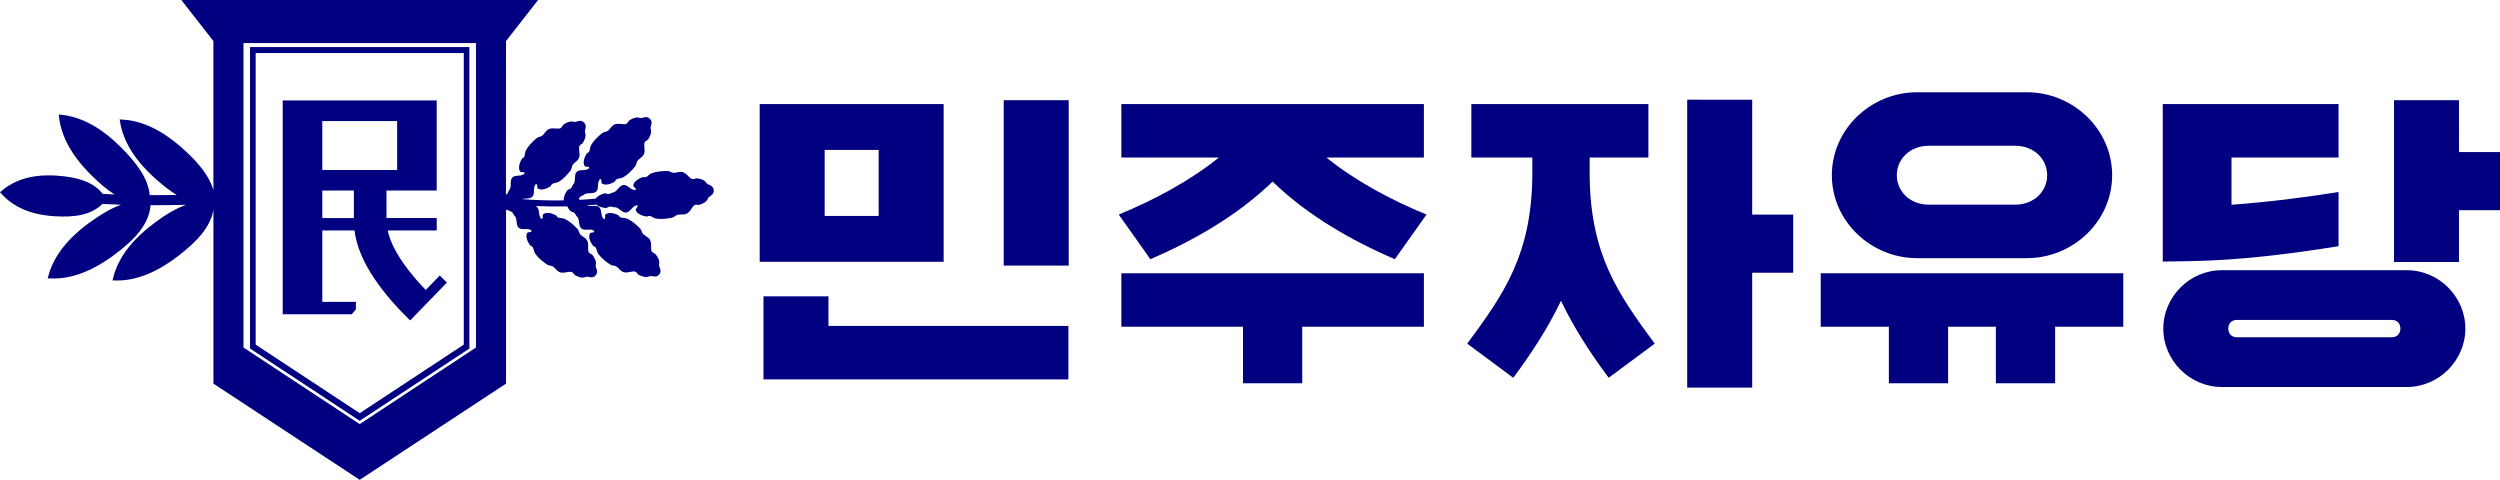
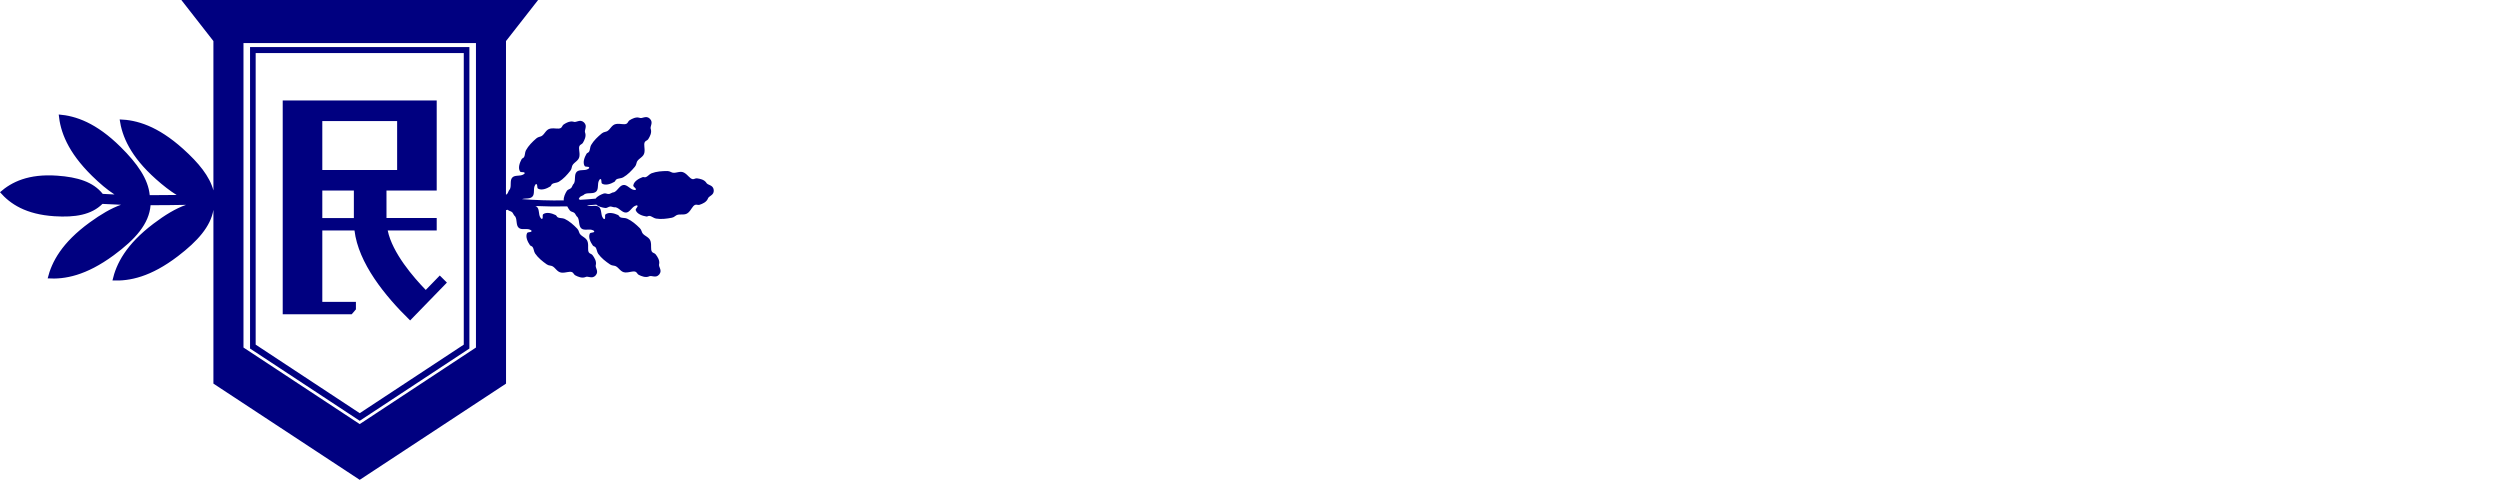
<svg xmlns="http://www.w3.org/2000/svg" xmlns:ns1="http://www.inkscape.org/namespaces/inkscape" xmlns:ns2="http://sodipodi.sourceforge.net/DTD/sodipodi-0.dtd" width="503.645mm" height="96.667mm" viewBox="0 0 503.645 96.667" version="1.1" id="svg1" xml:space="preserve" ns1:version="1.3 (0e150ed6c4, 2023-07-21)" ns2:docname="민주자유당 로고1.svg">
  <ns2:namedview id="namedview1" pagecolor="#ffffff" bordercolor="#000000" borderopacity="0.25" ns1:showpageshadow="2" ns1:pageopacity="0.0" ns1:pagecheckerboard="0" ns1:deskcolor="#d1d1d1" ns1:document-units="mm" showguides="false" ns1:zoom="0.18507471" ns1:cx="1458.8703" ns1:cy="235.04022" ns1:window-width="1920" ns1:window-height="1009" ns1:window-x="-8" ns1:window-y="-8" ns1:window-maximized="1" ns1:current-layer="svg1" />
  <defs id="defs1">
    <ns1:path-effect effect="fillet_chamfer" id="path-effect13" is_visible="true" lpeversion="1" nodesatellites_param="F,0,0,1,0,0,0,1 @ F,0,0,1,0,0,0,1 @ F,0,0,1,0,0,0,1 @ F,0,0,1,0,0,0,1 @ F,0,0,1,0,0,0,1 @ F,0,0,1,0,0,0,1 @ F,0,0,1,0,0,0,1 @ F,0,0,1,0,0,0,1 @ F,0,0,1,0,0,0,1 @ F,0,0,1,0,0,0,1" radius="0" unit="px" method="auto" mode="F" chamfer_steps="1" flexible="false" use_knot_distance="true" apply_no_radius="true" apply_with_radius="true" only_selected="false" hide_knots="false" />
    <ns1:path-effect effect="fillet_chamfer" id="path-effect12" is_visible="true" lpeversion="1" nodesatellites_param="F,0,0,1,0,0,0,1 @ F,0,0,1,0,1.952,0,1 @ F,0,0,1,0,0,0,1 @ F,0,0,1,0,0,0,1 @ F,0,1,1,0,1.952,0,1 @ F,0,0,1,0,0,0,1" radius="0" unit="px" method="auto" mode="F" chamfer_steps="1" flexible="false" use_knot_distance="true" apply_no_radius="true" apply_with_radius="true" only_selected="false" hide_knots="false" />
    <ns1:path-effect effect="powerstroke" id="path-effect8" is_visible="true" lpeversion="1.3" scale_width="1" interpolator_type="CentripetalCatmullRom" interpolator_beta="0.75" start_linecap_type="square" end_linecap_type="square" offset_points="0.412,0.948" linejoin_type="spiro" miter_limit="4" not_jump="true" sort_points="true" message="&lt;b&gt;Ctrl + click&lt;/b&gt; on existing node and move it" />
    <ns1:path-effect effect="powerstroke" id="path-effect7" is_visible="true" lpeversion="1.3" scale_width="1" interpolator_type="CentripetalCatmullRom" interpolator_beta="0.75" start_linecap_type="square" end_linecap_type="square" offset_points="1.955,4.363" linejoin_type="spiro" miter_limit="4" not_jump="true" sort_points="true" message="stroke-width:2;stroke-opacity:0.2;fill:#111113;stroke:#eeeeec" />
    <ns1:path-effect effect="powerstroke" id="path-effect6" is_visible="true" lpeversion="1.3" scale_width="1" interpolator_type="CentripetalCatmullRom" interpolator_beta="0.75" start_linecap_type="square" end_linecap_type="square" offset_points="0.571,0.948" linejoin_type="spiro" miter_limit="4" not_jump="true" sort_points="true" message=" Created with Inkscape (http://www.inkscape.org/) " />
    <ns1:path-effect effect="powerstroke" id="path-effect5" is_visible="true" lpeversion="1.3" scale_width="1" interpolator_type="CentripetalCatmullRom" interpolator_beta="0.75" start_linecap_type="square" end_linecap_type="square" offset_points="0.747,0.948" linejoin_type="spiro" miter_limit="4" not_jump="true" sort_points="true" message="&lt;b&gt;Ctrl + click&lt;/b&gt; on existing node and move it" />
    <ns1:path-effect effect="powerstroke" id="path-effect4" is_visible="true" lpeversion="1.3" scale_width="1" interpolator_type="CentripetalCatmullRom" interpolator_beta="0.75" start_linecap_type="square" end_linecap_type="square" offset_points="1.937,0.948" linejoin_type="spiro" miter_limit="4" not_jump="true" sort_points="true" message="&lt;b&gt;Ctrl + click&lt;/b&gt; on existing node and move it" />
    <ns1:path-effect effect="powerstroke" id="path-effect3" is_visible="true" lpeversion="1.3" scale_width="1" interpolator_type="CentripetalCatmullRom" interpolator_beta="0.75" start_linecap_type="square" end_linecap_type="square" offset_points="0.608,0.948" linejoin_type="spiro" miter_limit="4" not_jump="true" sort_points="true" message="&lt;b&gt;Ctrl + click&lt;/b&gt; on existing node and move it" />
    <ns1:path-effect effect="powerstroke" id="path-effect2" is_visible="true" lpeversion="1.3" scale_width="1" interpolator_type="CentripetalCatmullRom" interpolator_beta="0.75" start_linecap_type="square" end_linecap_type="square" offset_points="0.775,0.948" linejoin_type="spiro" miter_limit="4" not_jump="true" sort_points="true" message="&lt;b&gt;Ctrl + click&lt;/b&gt; on existing node and move it" />
  </defs>
  <path id="rect1" style="display:inline;opacity:1;fill:#000080;fill-opacity:1;stroke-width:5.821;stroke-linecap:round;paint-order:fill markers stroke" d="m 36.532,0 6.461,8.272 V 38.359 C 42.231,35.52 40.043,32.827 36.884,29.989 31.744,25.373 27.552,24.159 24.103,24.06 c 0.484,3.417 2.159,7.446 7.322,12.037 1.427,1.269 2.803,2.341 4.15,3.182 -1.827,0.028 -3.634,0.043 -5.412,0.039 -0.302,-3.247 -2.475,-6.357 -5.858,-9.707 -4.909,-4.862 -9.036,-6.278 -12.477,-6.545 0.317,3.436 1.794,7.542 6.726,12.38 1.544,1.514 3.035,2.777 4.508,3.731 C 22.262,39.145 21.474,39.103 20.696,39.056 18.773,36.633 15.629,35.678 11.513,35.389 5.754,34.984 2.348,36.648 0,38.72 c 2.05,2.368 5.203,4.472 10.964,4.843 4.17,0.268 7.441,-0.275 9.674,-2.487 1.229,0.074 2.479,0.131 3.751,0.172 -1.996,0.708 -4.085,1.941 -6.32,3.567 -5.587,4.064 -7.649,7.91 -8.465,11.263 3.443,0.239 7.733,-0.558 13.3,-4.65 4.368,-3.21 7.139,-6.342 7.429,-10.088 2.347,0.005 4.735,-0.023 7.15,-0.071 -2.082,0.725 -4.253,2.044 -6.579,3.805 -5.508,4.17 -7.496,8.055 -8.247,11.423 3.447,0.173 7.721,-0.706 13.208,-4.904 3.951,-3.022 6.558,-5.953 7.129,-9.313 V 77.282 L 72.468,96.667 101.943,77.282 v -34.949 c 0.112,-0.016 0.226,-0.042 0.34,-0.075 0.214,0.255 0.64,0.257 0.885,0.488 0.185,0.174 0.256,0.44 0.41,0.641 0.072,0.094 0.181,0.159 0.24,0.261 0.39,0.681 0.105,1.733 0.696,2.249 0.576,0.504 1.573,0.052 2.265,0.381 0.124,0.059 0.33,0.136 0.31,0.272 -0.048,0.327 -0.757,0.114 -0.903,0.411 -0.366,0.746 0.102,1.743 0.575,2.426 0.114,0.165 0.373,0.18 0.499,0.335 0.304,0.375 0.268,0.944 0.541,1.342 0.605,0.882 1.468,1.577 2.343,2.191 0.102,0.071 0.216,0.125 0.332,0.169 0.257,0.097 0.553,0.079 0.799,0.201 0.647,0.32 0.982,1.234 1.876,1.299 0.893,0.065 1.538,-0.321 2.092,-0.103 0.279,0.11 0.369,0.497 0.634,0.638 0.597,0.318 1.353,0.607 1.991,0.383 h 3.1e-4 c 0.631,-0.36 1.376,0.481 2.145,-0.376 0.727,-0.893 -0.221,-1.499 0.035,-2.178 0.121,-0.665 -0.283,-1.367 -0.69,-1.907 -0.18,-0.239 -0.577,-0.268 -0.729,-0.526 -0.302,-0.513 -0.02,-1.209 -0.224,-2.082 -0.204,-0.872 -1.159,-1.061 -1.576,-1.65 -0.159,-0.224 -0.189,-0.519 -0.324,-0.758 -0.062,-0.108 -0.133,-0.211 -0.219,-0.301 -0.743,-0.769 -1.564,-1.513 -2.53,-1.972 -0.435,-0.207 -0.993,-0.084 -1.41,-0.325 -0.173,-0.1 -0.228,-0.353 -0.409,-0.44 -0.749,-0.361 -1.806,-0.667 -2.486,-0.189 -0.271,0.19 0.052,0.857 -0.264,0.956 -0.132,0.041 -0.24,-0.151 -0.317,-0.264 -0.432,-0.632 -0.142,-1.687 -0.73,-2.177 -0.08,-0.066 -0.166,-0.115 -0.257,-0.152 2.163,0.1 4.295,0.127 6.399,0.076 0.154,0.309 0.349,0.603 0.532,0.835 0.213,0.271 0.657,0.257 0.912,0.489 0.188,0.171 0.264,0.435 0.422,0.633 0.073,0.092 0.184,0.156 0.244,0.257 0.404,0.673 0.139,1.73 0.739,2.235 0.586,0.493 1.574,0.022 2.272,0.337 0.126,0.057 0.333,0.13 0.315,0.266 -0.043,0.328 -0.755,0.128 -0.895,0.427 -0.351,0.753 0.136,1.74 0.622,2.414 0.117,0.162 0.376,0.173 0.505,0.326 0.311,0.369 0.286,0.939 0.567,1.331 0.622,0.87 1.498,1.548 2.386,2.145 0.103,0.069 0.218,0.121 0.334,0.162 0.259,0.092 0.554,0.069 0.803,0.186 0.653,0.308 1.006,1.214 1.9,1.263 0.894,0.048 1.531,-0.351 2.089,-0.144 0.281,0.104 0.379,0.49 0.646,0.626 0.603,0.306 1.364,0.581 1.998,0.345 l 3.9e-4,-3.94e-4 c 0.624,-0.372 1.386,0.455 2.138,-0.417 0.709,-0.907 -0.25,-1.494 -0.008,-2.178 0.108,-0.667 -0.309,-1.362 -0.727,-1.893 -0.185,-0.236 -0.582,-0.256 -0.739,-0.512 -0.312,-0.507 -0.044,-1.209 -0.265,-2.077 -0.221,-0.868 -1.179,-1.039 -1.608,-1.62 -0.163,-0.221 -0.198,-0.515 -0.338,-0.751 -0.063,-0.107 -0.137,-0.209 -0.224,-0.297 -0.758,-0.754 -1.593,-1.482 -2.567,-1.923 -0.439,-0.199 -0.994,-0.064 -1.416,-0.298 -0.175,-0.097 -0.235,-0.349 -0.418,-0.433 -0.755,-0.346 -1.819,-0.632 -2.489,-0.142 -0.267,0.195 0.068,0.856 -0.246,0.961 -0.131,0.044 -0.242,-0.146 -0.322,-0.258 -0.444,-0.623 -0.174,-1.684 -0.771,-2.163 -0.612,-0.491 -1.598,-0.026 -2.337,-0.291 -0.025,-0.009 -0.051,-0.022 -0.073,-0.037 0.623,-0.046 1.242,-0.1 1.86,-0.161 0.438,0.408 1.242,0.614 1.834,0.685 0.342,0.041 0.646,-0.283 0.991,-0.3 0.254,-0.012 0.495,0.121 0.747,0.149 0.117,0.013 0.24,-0.019 0.354,0.009 0.761,0.191 1.322,1.125 2.104,1.058 0.763,-0.066 1.128,-1.098 1.844,-1.368 0.129,-0.049 0.328,-0.144 0.412,-0.035 0.202,0.262 -0.444,0.624 -0.331,0.935 0.284,0.781 1.327,1.135 2.147,1.267 0.198,0.032 0.388,-0.144 0.588,-0.127 0.48,0.041 0.866,0.461 1.342,0.54 1.055,0.176 2.154,0.036 3.203,-0.17 0.122,-0.024 0.24,-0.068 0.351,-0.122 0.248,-0.118 0.441,-0.343 0.699,-0.436 0.679,-0.244 1.571,0.147 2.237,-0.451 0.667,-0.598 0.834,-1.33 1.376,-1.578 0.272,-0.125 0.614,0.079 0.899,-0.014 0.643,-0.209 1.376,-0.554 1.657,-1.169 0.178,-0.704 1.302,-0.658 1.217,-1.806 -0.14,-1.143 -1.233,-0.88 -1.544,-1.536 v -3.95e-4 c -0.395,-0.548 -1.181,-0.744 -1.853,-0.825 -0.298,-0.036 -0.593,0.231 -0.885,0.161 -0.579,-0.138 -0.886,-0.824 -1.656,-1.281 -0.77,-0.457 -1.568,0.1 -2.281,-0.007 -0.272,-0.041 -0.505,-0.224 -0.771,-0.292 -0.12,-0.031 -0.244,-0.052 -0.368,-0.051 -1.069,0.003 -2.175,0.078 -3.175,0.456 -0.451,0.17 -0.748,0.657 -1.212,0.791 -0.193,0.056 -0.413,-0.08 -0.601,-0.01 -0.779,0.289 -1.733,0.839 -1.86,1.66 -0.051,0.327 0.654,0.557 0.506,0.853 -0.062,0.123 -0.275,0.068 -0.411,0.045 -0.755,-0.127 -1.314,-1.067 -2.075,-0.984 -0.78,0.086 -1.148,1.111 -1.858,1.446 -0.107,0.05 -0.234,0.042 -0.346,0.077 -0.242,0.077 -0.452,0.254 -0.704,0.291 -0.341,0.051 -0.702,-0.209 -1.03,-0.102 -0.57,0.186 -1.324,0.548 -1.672,1.038 -1.048,0.102 -2.102,0.184 -3.165,0.244 -0.045,-0.049 -0.095,-0.093 -0.156,-0.123 -0.024,-0.013 -0.053,-0.025 -0.08,-0.037 0.073,-0.159 0.145,-0.322 0.27,-0.434 0.189,-0.17 0.46,-0.219 0.673,-0.356 0.099,-0.064 0.174,-0.166 0.28,-0.217 0.711,-0.333 1.735,0.038 2.299,-0.508 0.55,-0.533 0.182,-1.564 0.567,-2.226 0.07,-0.119 0.162,-0.319 0.297,-0.287 0.322,0.075 0.051,0.764 0.334,0.933 0.713,0.426 1.746,0.042 2.466,-0.373 0.174,-0.1 0.209,-0.356 0.375,-0.469 0.399,-0.272 0.963,-0.189 1.382,-0.428 0.929,-0.53 1.693,-1.333 2.377,-2.154 0.08,-0.095 0.143,-0.204 0.196,-0.316 0.118,-0.248 0.125,-0.545 0.267,-0.78 0.373,-0.618 1.311,-0.877 1.45,-1.762 0.139,-0.885 -0.193,-1.559 0.07,-2.093 0.132,-0.269 0.526,-0.326 0.689,-0.578 0.366,-0.568 0.717,-1.299 0.547,-1.953 -0.306,-0.658 0.594,-1.332 -0.197,-2.169 -0.83,-0.798 -1.512,0.096 -2.167,-0.216 h -4e-4 c -0.653,-0.176 -1.386,0.169 -1.958,0.53 -0.253,0.16 -0.314,0.553 -0.584,0.683 -0.537,0.259 -1.207,-0.079 -2.093,0.052 -0.886,0.131 -1.153,1.067 -1.775,1.434 -0.237,0.14 -0.533,0.145 -0.782,0.26 -0.113,0.052 -0.222,0.114 -0.318,0.193 -0.828,0.677 -1.637,1.434 -2.175,2.358 -0.243,0.417 -0.165,0.982 -0.441,1.378 -0.114,0.165 -0.371,0.198 -0.472,0.371 -0.421,0.716 -0.815,1.745 -0.395,2.462 0.167,0.285 0.858,0.02 0.931,0.343 0.03,0.134 -0.169,0.226 -0.289,0.294 -0.665,0.379 -1.693,0.002 -2.231,0.547 -0.551,0.559 -0.189,1.587 -0.528,2.294 -0.052,0.107 -0.154,0.18 -0.219,0.278 -0.139,0.212 -0.19,0.483 -0.362,0.67 -0.233,0.255 -0.676,0.281 -0.863,0.571 -0.34,0.527 -0.716,1.332 -0.635,1.943 -2.751,0.045 -5.555,-0.044 -8.417,-0.257 0.687,-0.221 1.59,0.016 2.09,-0.496 0.535,-0.548 0.138,-1.568 0.504,-2.241 0.065,-0.121 0.153,-0.322 0.288,-0.295 0.324,0.066 0.072,0.763 0.36,0.924 0.725,0.406 1.746,-0.007 2.454,-0.443 0.171,-0.105 0.199,-0.362 0.362,-0.48 0.391,-0.283 0.957,-0.216 1.369,-0.467 0.914,-0.556 1.655,-1.38 2.315,-2.22 0.076,-0.097 0.137,-0.208 0.187,-0.322 0.111,-0.252 0.11,-0.548 0.245,-0.787 0.355,-0.629 1.285,-0.914 1.4,-1.802 0.114,-0.888 -0.237,-1.552 0.012,-2.094 0.125,-0.272 0.516,-0.341 0.672,-0.598 0.35,-0.578 0.68,-1.318 0.491,-1.967 -0.325,-0.649 0.556,-1.348 -0.258,-2.163 -0.852,-0.774 -1.509,0.139 -2.173,-0.155 v -3.96e-4 c -0.164,-0.039 -0.333,-0.046 -0.502,-0.028 -0.507,0.054 -1.019,0.33 -1.44,0.613 -0.249,0.167 -0.299,0.562 -0.565,0.7 -0.529,0.274 -1.209,-0.046 -2.091,0.111 -0.882,0.156 -1.123,1.1 -1.734,1.484 -0.233,0.146 -0.529,0.16 -0.775,0.282 -0.111,0.055 -0.219,0.121 -0.312,0.202 -0.808,0.7 -1.596,1.479 -2.108,2.418 -0.231,0.423 -0.137,0.986 -0.401,1.39 -0.11,0.168 -0.366,0.209 -0.462,0.385 -0.401,0.728 -0.765,1.767 -0.325,2.472 0.175,0.28 0.858,-0.005 0.94,0.316 0.034,0.133 -0.163,0.231 -0.281,0.302 -0.654,0.397 -1.693,0.05 -2.214,0.61 -0.535,0.574 -0.144,1.591 -0.463,2.309 -0.048,0.108 -0.149,0.184 -0.211,0.284 -0.133,0.216 -0.177,0.488 -0.343,0.68 -0.071,0.081 -0.162,0.139 -0.26,0.192 V 8.272 L 108.405,0 Z M 49.051,8.676 H 95.885 V 70.013 L 72.468,85.439 49.051,70.013 Z m 1.322,0.808 V 70.217 L 72.468,84.772 94.564,70.217 V 9.484 Z m 1.133,1.212 h 41.924 v 58.734 L 72.468,83.238 51.506,69.429 Z m 5.449,9.548 v 43.067 h 13.899 l 0.848,-0.986 V 60.812 H 64.932 V 46.425 h 6.484 c 0.78,6.555 6.102,13.169 11.209,18.13 l 7.408,-7.623 -1.435,-1.429 -2.825,2.907 c -2.428,-2.494 -6.737,-7.443 -7.667,-11.986 h 9.874 v -2.499 h -10.117 l -0.003,-5.545 h 10.119 V 20.244 Z m 7.976,4.139 h 15.074 v 9.859 H 64.932 Z m 0,13.999 h 6.358 v 5.545 h -6.358 z" />
-   <path id="rect24" style="color:#000000;opacity:1;fill:#000080;fill-opacity:1;stroke-width:1;-inkscape-stroke:none;paint-order:fill markers stroke" d="m 386.243,18.583 c -9.317,0 -17.202,7.423 -17.202,16.714 0,9.291 7.885,16.713 17.202,16.713 h 22.062 c 9.317,0 17.203,-7.422 17.203,-16.713 0,-9.291 -7.886,-16.714 -17.203,-16.714 z m -46.341,1.502 v 57.998 h 13.09 V 54.94 h 8.26 V 43.228 h -8.26 V 20.086 Z m -137.694,0.105 v 33.324 h 13.09 V 20.19 Z m 280.086,7.57e-4 v 32.589 h 13.09 V 42.341 h 8.26 V 30.63 h -8.26 V 20.191 Z m -329.249,0.769 v 31.784 h 37.059 V 20.96 Z m 72.859,0 v 10.78 h 19.643 c -5.893,4.745 -13.088,8.578 -20.168,11.483 l 6.379,9.001 c 8.589,-3.718 17.455,-8.709 24.618,-15.639 7.164,6.93 16.031,11.921 24.62,15.639 l 6.379,-9.001 C 280.299,40.318 273.104,36.485 267.211,31.74 h 19.642 v -10.78 z m 70.51,0 v 10.78 h 12.285 v 4.01 c -0.265,15.51 -5.549,23.274 -13.115,33.477 l 9.279,6.881 c 3.542,-4.776 6.889,-9.816 9.611,-15.509 2.723,5.693 6.068,10.733 9.609,15.509 l 9.279,-6.881 C 325.801,59.03 320.52,51.266 320.249,35.775 v -4.036 h 11.832 V 20.961 Z m 139.294,7.42e-4 v 31.738 l 5.476,-0.09 c 10.528,-0.172 20.812,-1.558 29.934,-3.009 V 38.682 c -6.776,1.091 -14.123,2.025 -21.563,2.563 v -9.505 h 21.563 V 20.961 Z m -47.156,8.405 h 17.442 c 3.771,0 6.423,2.676 6.423,5.931 0,3.256 -2.652,5.934 -6.423,5.934 h -17.442 c -3.771,0 -6.423,-2.679 -6.423,-5.934 0,-3.256 2.652,-5.931 6.423,-5.931 z m -222.418,0.834 h 10.88 v 13.305 h -10.88 z m 281.445,24.239 c -6.429,0 -11.763,5.33 -11.763,11.759 0,6.429 5.334,11.763 11.763,11.763 h 37.323 c 6.429,-10e-6 11.763,-5.334 11.763,-11.763 0,-6.429 -5.334,-11.759 -11.763,-11.759 z m -221.674,0.607 V 65.825 h 24.507 v 11.383 h 11.935 V 65.825 h 24.506 V 55.046 Z m 140.895,0 V 65.825 h 13.726 v 11.383 h 11.935 V 65.825 h 9.625 v 11.383 h 11.935 V 65.825 h 13.727 V 55.046 Z m -212.99,4.654 v 16.739 h 61.426 V 65.659 h -48.336 v -5.96 z m 296.849,4.748 h 31.163 c 1.057,0 1.754,0.693 1.754,1.75 0,1.057 -0.696,1.753 -1.754,1.753 h -31.163 c -1.057,0 -1.754,-0.696 -1.754,-1.753 0,-1.057 0.696,-1.75 1.754,-1.75 z" ns1:label="rect" />
</svg>